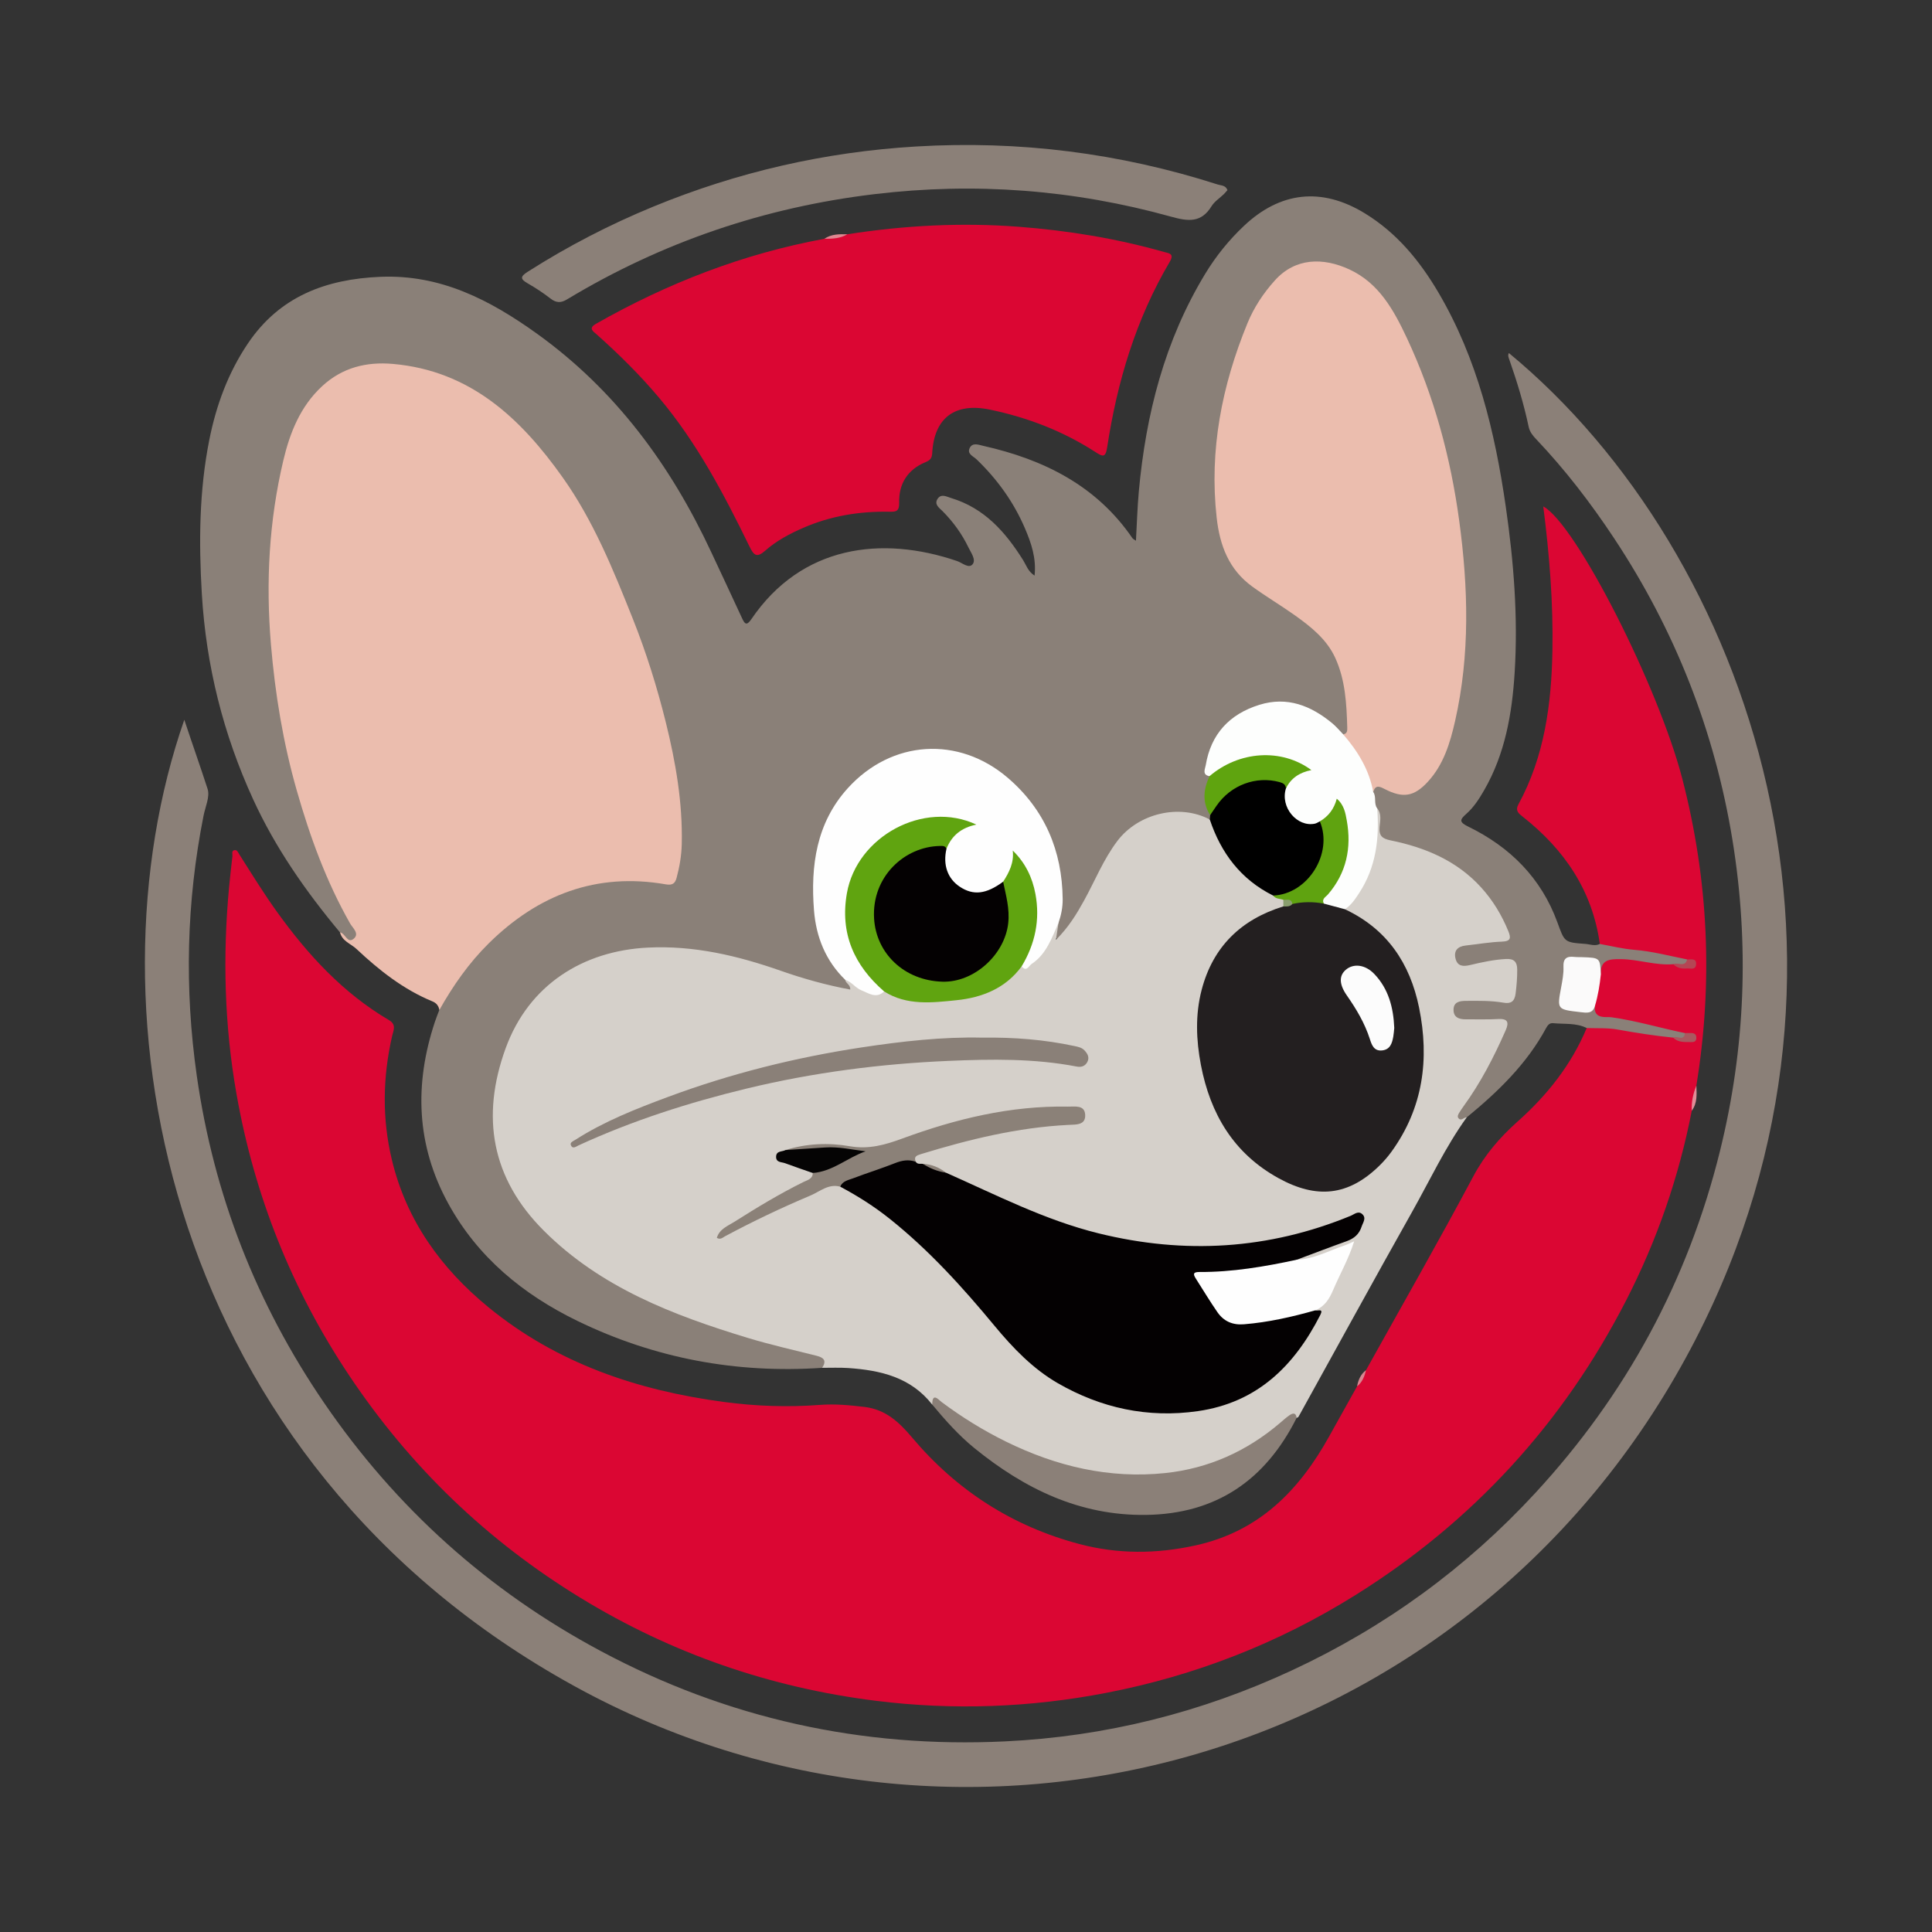
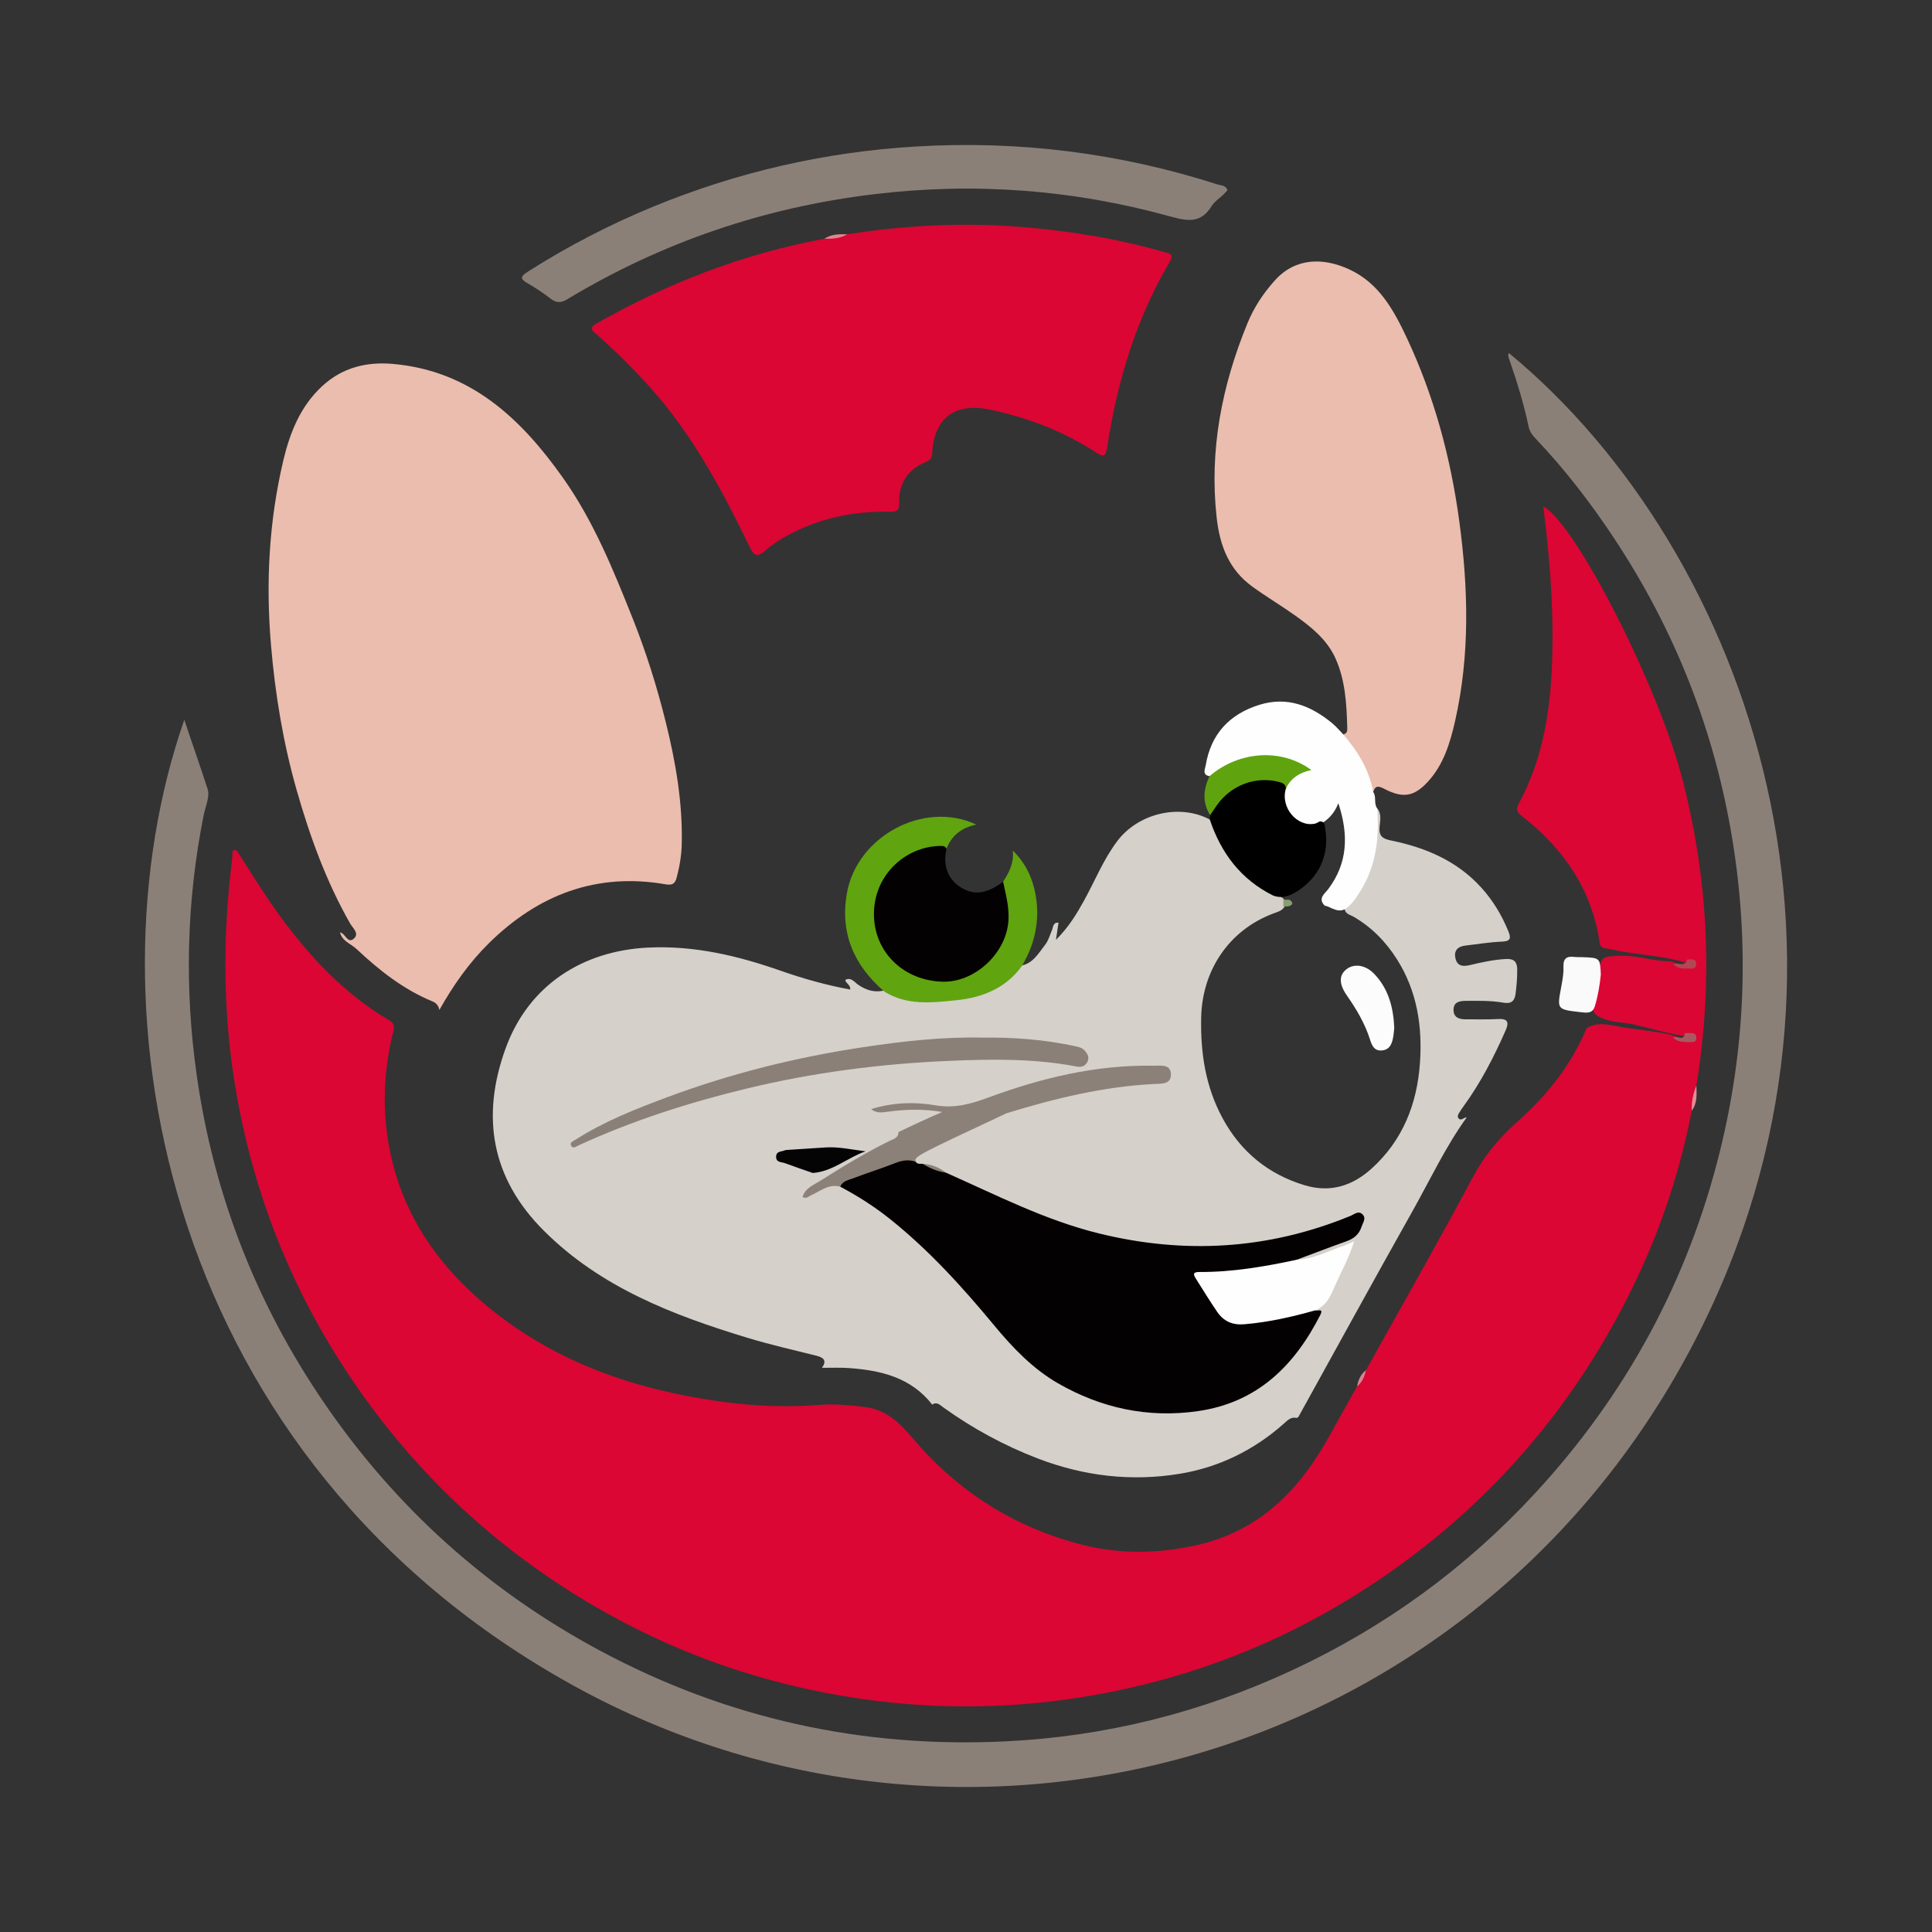
<svg xmlns="http://www.w3.org/2000/svg" version="1.1" id="Layer_1" x="0px" y="0px" width="200px" height="200px" viewBox="0 0 200 200" enable-background="new 0 0 200 200" xml:space="preserve">
  <rect x="0" y="0" width="200" height="200" fill="#333333" stroke="none" />
  <g>
    <path fill="#DB0633" d="M175.132,114.981c-1.334,6.871-3.606,13.424-6.8,19.646c-6.541,12.741-15.894,22.925-28.041,30.51   c-7.951,4.964-16.56,8.326-25.76,10.105c-7.9,1.528-15.871,1.821-23.856,0.824c-10.932-1.365-21.131-4.886-30.551-10.639   c-9.674-5.908-17.651-13.581-23.946-22.992c-5.958-8.908-9.844-18.647-11.702-29.219c-1.249-7.107-1.429-14.228-0.761-21.391   c0.099-1.062,0.225-2.121,0.344-3.18c0.025-0.219-0.111-0.537,0.159-0.625c0.317-0.104,0.402,0.186,0.559,0.433   c1.271,1.997,2.51,4.015,3.895,5.941c3.192,4.437,6.829,8.405,11.591,11.204c0.804,0.473,0.461,1.074,0.329,1.652   c-0.974,4.269-1.048,8.543-0.027,12.809c1.506,6.294,5.105,11.265,10.027,15.29c7.079,5.788,15.403,8.591,24.352,9.783   c3.304,0.44,6.614,0.555,9.942,0.302c1.54-0.117,3.078,0.028,4.616,0.213c2.169,0.262,3.573,1.567,4.906,3.152   c4.612,5.478,10.394,9.202,17.318,11.036c3.982,1.055,7.977,1.041,12.061,0.139c6.577-1.453,10.701-5.692,13.808-11.281   c0.961-1.727,1.924-3.453,2.887-5.18c0.346-0.534,0.548-1.148,0.922-1.667c3.715-6.677,7.507-13.312,11.102-20.053   c1.196-2.243,2.743-4.043,4.608-5.704c3.045-2.712,5.552-5.862,7.141-9.669c0.96-0.571,2.016-0.416,2.992-0.215   c1.893,0.391,3.832,0.465,5.708,0.915c0.665,0.161,1.28,0.642,2.097,0.324c-0.267-0.299-0.583-0.168-0.854-0.207   c-1.703-0.296-3.356-0.795-5.037-1.178c-1.106-0.252-2.263-0.19-3.34-0.667c-0.622-0.275-1.003-0.579-0.962-1.281   c0.185-1.072,0.457-2.128,0.546-3.217c0.394-1.929,0.396-1.876,2.346-1.953c1.755-0.069,3.412,0.594,5.149,0.566   c0.691,0.144,1.323,0.688,2.113,0.329c-0.132-0.31-0.41-0.143-0.607-0.214c-2.524-0.744-5.174-0.765-7.719-1.376   c-0.397-0.095-0.897,0.017-1.073-0.528c-0.773-5.539-3.677-9.786-7.99-13.179c-0.415-0.327-0.794-0.618-0.441-1.267   c2.704-4.966,3.424-10.38,3.523-15.924c0.089-4.99-0.314-9.951-0.947-14.922c3.363,1.795,11.916,18.619,14.397,28.209   c2.713,10.484,3.193,21.064,1.451,31.748C175.418,113.244,175.425,114.14,175.132,114.981z" />
-     <path fill="#8A8078" d="M165.111,104.124c-0.2,1.428,1.217,1.115,1.687,1.18c2.588,0.36,5.079,1.118,7.623,1.639   c0.405,0.26,0.337,0.491-0.076,0.621c-0.383,0.12-0.761-0.023-1.128-0.148c-1.941-0.194-3.864-0.498-5.786-0.842   c-1.034-0.185-2.115-0.111-3.175-0.154c-1.104-0.549-2.311-0.383-3.477-0.502c-0.372-0.038-0.572,0.221-0.728,0.51   c-2.012,3.729-4.992,6.596-8.218,9.245c-0.275,0.199-0.532,0.58-0.912,0.261c-0.326-0.273-0.216-0.665-0.046-0.984   c0.446-0.839,1.025-1.596,1.55-2.385c1.167-1.755,2.031-3.664,2.92-5.56c0.46-0.982,0.32-1.157-0.78-1.184   c-0.949-0.024-1.899,0.025-2.847-0.025c-0.779-0.041-1.417-0.313-1.498-1.203c-0.066-0.722,0.537-1.252,1.523-1.299   c1.144-0.054,2.295-0.108,3.43,0.122c0.89,0.18,1.36-0.185,1.465-1.068c0.014-0.117,0.045-0.233,0.062-0.35   c0.315-2.178-0.12-2.606-2.265-2.218c-0.817,0.148-1.624,0.356-2.448,0.46c-0.768,0.096-1.351-0.194-1.527-0.977   c-0.185-0.829,0.225-1.362,1.011-1.627c1.104-0.372,2.277-0.237,3.401-0.462c1.044-0.209,1.15-0.354,0.687-1.329   c-1.532-3.228-3.874-5.658-7.168-7.106c-1.414-0.622-2.88-1.097-4.393-1.43c-1.291-0.284-1.448-0.515-1.487-1.863   c-0.016-0.547,0.094-1.113-0.207-1.624c-0.275-0.593-0.338-1.222-0.328-1.865c0.153-0.813,0.645-0.863,1.324-0.634   c2.776,0.934,3.974,0.422,5.351-2.203c1.48-2.822,2.065-5.877,2.408-9.002c0.194-1.769,0.204-3.55,0.422-5.318   c0.229-1.859-0.142-3.712-0.246-5.561c-0.193-3.433-0.664-6.845-1.373-10.222c-1.053-5.021-2.633-9.865-4.787-14.512   c-0.798-1.722-1.838-3.329-3.198-4.688c-1.302-1.302-2.872-2.09-4.7-2.334c-1.794-0.24-3.372,0.221-4.682,1.505   c-1.469,1.44-2.493,3.181-3.251,5.06c-2.158,5.342-3.331,10.885-3.19,16.671c0.041,1.705,0.253,3.405,0.605,5.061   c0.447,2.1,1.759,3.678,3.516,4.898c2.142,1.488,4.403,2.805,6.319,4.616c1.343,1.269,2.201,2.767,2.671,4.535   c0.441,1.659,0.5,3.361,0.64,5.052c0.043,0.514,0.114,1.165-0.667,1.319c-0.693-0.107-1.023-0.704-1.479-1.12   c-3.981-3.638-9.499-2.157-11.635,1.605c-0.636,1.12-1.21,2.337-0.646,3.707c-0.28,1.296-0.514,2.592,0.042,3.88   c0.03,0.19,0.004,0.369-0.1,0.533c-0.864,0.284-1.576-0.33-2.397-0.402c-4.012-0.351-6.608,1.602-8.39,4.967   c-1.072,2.024-1.928,4.164-3.28,6.037c-0.37,0.513-0.703,1.055-1.165,1.493c-0.197,0.187-0.438,0.411-0.726,0.254   c-0.286-0.155-0.246-0.475-0.191-0.748c0.064-0.311,0.081-0.627,0.145-0.937c1.603-5.093-1.643-13.095-7.107-16.079   c-5.884-3.213-12.813-1.224-15.978,4.97c-2.104,4.118-2.399,8.556-0.932,13.032c0.494,1.507,1.418,2.725,2.438,3.892   c0.16,0.374,0.719,0.688,0.379,1.136c-0.294,0.388-0.812,0.212-1.23,0.117c-3.244-0.738-6.381-1.844-9.558-2.814   c-4.657-1.421-9.403-1.881-14.163-0.681c-5.166,1.303-8.666,4.601-10.516,9.577c-1.92,5.162-1.863,10.246,1.062,15.062   c1.73,2.849,4.158,5.075,6.887,6.943c5.279,3.614,11.148,5.925,17.264,7.678c2.13,0.611,4.287,1.111,6.429,1.668   c1.222,0.318,1.433,0.789,0.796,1.629c-8.861,0.602-17.324-0.977-25.306-4.855c-5.623-2.732-10.326-6.584-13.382-12.164   c-3.31-6.042-3.523-12.342-1.378-18.799c0.137-0.412,0.302-0.815,0.454-1.222c0.355-1.69,1.444-2.968,2.448-4.281   c2.743-3.586,6.085-6.436,10.333-8.086c3-1.165,6.119-1.567,9.326-1.112c0.196,0.028,0.392,0.051,0.59,0.067   c1.333,0.108,1.531-0.022,1.767-1.295c0.282-1.521,0.44-3.058,0.324-4.606c-0.531-7.082-2.31-13.869-4.818-20.489   c-1.136-2.999-2.364-5.965-3.78-8.834c-3.052-6.183-6.922-11.752-12.982-15.382c-3.067-1.837-6.441-2.838-10.079-2.505   c-3.853,0.353-6.181,2.694-7.714,6.046c-1.268,2.774-1.775,5.742-2.19,8.72c-0.393,2.818-0.564,5.656-0.566,8.514   c-0.004,5.411,0.71,10.725,1.792,16.006c1.166,5.691,3.174,11.093,5.571,16.364c0.345,0.759,0.9,1.399,1.239,2.161   c0.223,0.501,0.597,1.072,0.026,1.51c-0.664,0.508-0.931-0.268-1.332-0.57c-0.092-0.069-0.157-0.177-0.235-0.266   c-3.534-4.238-6.678-8.731-8.988-13.768c-3.101-6.762-4.872-13.842-5.314-21.283c-0.318-5.355-0.275-10.674,0.777-15.947   c0.71-3.559,1.942-6.922,3.987-9.959c3.284-4.879,8.077-6.672,13.724-6.907c6.224-0.26,11.335,2.392,16.183,5.87   c8.158,5.853,13.875,13.645,18.073,22.653c1.053,2.259,2.121,4.512,3.161,6.777c0.28,0.609,0.471,0.892,0.982,0.14   c5.195-7.643,13.501-8.681,21.302-6.016c0.53,0.181,1.202,0.809,1.595,0.338c0.394-0.471-0.157-1.193-0.422-1.744   c-0.673-1.399-1.575-2.648-2.675-3.753c-0.35-0.352-0.905-0.706-0.517-1.288c0.373-0.559,0.936-0.215,1.406-0.073   c3.439,1.04,5.629,3.526,7.453,6.442c0.322,0.515,0.495,1.153,1.177,1.585c0.193-1.822-0.35-3.378-0.992-4.882   c-1.164-2.725-2.869-5.091-5.006-7.146c-0.345-0.332-1.033-0.567-0.709-1.198c0.3-0.584,0.932-0.311,1.399-0.206   c6.245,1.408,11.703,4.1,15.442,9.562c0.057,0.083,0.172,0.127,0.36,0.26c0.1-1.768,0.147-3.449,0.299-5.119   c0.729-7.97,2.668-15.576,6.859-22.494c1.114-1.839,2.448-3.494,4.012-4.972c3.764-3.56,8.04-4.027,12.467-1.343   c3.34,2.025,5.74,4.94,7.686,8.251c4.023,6.846,5.842,14.403,6.963,22.159c0.822,5.687,1.277,11.412,0.918,17.161   c-0.266,4.251-0.986,8.412-3.159,12.185c-0.517,0.897-1.074,1.768-1.851,2.451c-0.702,0.617-0.728,0.858,0.218,1.32   c4.322,2.111,7.541,5.315,9.215,9.904c0.748,2.052,0.704,2.074,2.877,2.231c0.503,0.036,1.009,0.265,1.514,0.007   c1.183,0.21,2.359,0.51,3.551,0.606c1.87,0.151,3.668,0.632,5.493,0.997c-0.125,1.189-0.889,0.523-1.434,0.494   c-1.829,0.149-3.577-0.499-5.401-0.526c-1.235-0.018-2.157,0.051-2.11,1.587c-0.078-0.027-0.142-0.07-0.19-0.13   c-0.292-0.368-0.05-1.032-0.581-1.227c-0.676-0.247-1.403-0.113-2.108-0.089c-0.505,0.017-0.661,0.376-0.661,0.811   c-0.002,1.035-0.208,2.036-0.477,3.026c-0.163,0.599,0.085,0.839,0.658,0.989C163.301,104.505,164.205,104.429,165.111,104.124z" />
    <path fill="#D5D0CA" d="M142.567,83.681c0.485,0.585,0.299,1.293,0.245,1.92c-0.079,0.923,0.276,1.218,1.139,1.394   c3.585,0.731,6.863,2.099,9.389,4.887c1.205,1.33,2.115,2.839,2.795,4.498c0.29,0.708,0.281,1.064-0.66,1.098   c-1.256,0.045-2.505,0.264-3.757,0.403c-0.827,0.092-1.25,0.542-1.04,1.363c0.201,0.785,0.775,0.83,1.501,0.657   c1.224-0.292,2.455-0.56,3.726-0.627c0.843-0.045,1.151,0.316,1.157,1.089c0.006,0.829-0.062,1.647-0.164,2.473   c-0.105,0.861-0.511,1.09-1.256,0.961c-1.293-0.223-2.594-0.197-3.897-0.188c-0.645,0.005-1.257,0.111-1.275,0.893   c-0.019,0.824,0.578,1.026,1.292,1.018c1.106-0.013,2.216,0.034,3.319-0.03c1.029-0.059,1.143,0.353,0.779,1.181   c-1.209,2.751-2.582,5.409-4.353,7.848c-0.162,0.223-0.314,0.453-0.46,0.687c-0.106,0.171-0.205,0.388-0.066,0.551   c0.3,0.352,0.558-0.122,0.851-0.085c-2.217,3.08-3.817,6.52-5.67,9.811c-3.962,7.036-7.832,14.122-11.745,21.185   c-0.032,0.057-0.128,0.078-0.194,0.116c-0.599-0.144-0.965,0.276-1.334,0.602c-3.101,2.749-6.72,4.514-10.768,5.18   c-5.004,0.822-9.918,0.243-14.684-1.582c-3.497-1.339-6.742-3.114-9.781-5.286c-0.337-0.241-0.659-0.629-1.153-0.295   c-2.212-2.831-5.347-3.557-8.687-3.785c-0.905-0.062-1.817-0.017-2.726-0.022c0.509-0.716,0.211-1.055-0.543-1.244   c-2.372-0.598-4.764-1.134-7.103-1.843c-7.759-2.352-15.271-5.231-21.16-11.121c-5.403-5.403-6.519-11.775-3.943-18.862   c2.403-6.613,8.051-10.096,14.705-10.431c4.795-0.241,9.324,0.836,13.799,2.405c2.327,0.816,4.712,1.482,7.176,1.939   c0.024-0.532-0.479-0.633-0.517-1.003c0.611-0.303,0.938,0.226,1.321,0.493c0.885,0.618,1.815,0.872,2.87,0.561   c2.297,1.172,4.783,0.866,7.182,0.72c2.347-0.143,4.502-1.059,6.16-2.863c0.135-0.147,0.278-0.278,0.46-0.361   c1.386-0.134,1.979-1.265,2.707-2.201c0.335-0.431,0.476-0.986,0.693-1.49c0.136-0.315,0.094-0.839,0.681-0.776   c-0.074,0.494-0.148,0.987-0.267,1.776c1.324-1.325,2.144-2.681,2.908-4.065c1.14-2.066,2.012-4.275,3.455-6.179   c2.167-2.862,6.428-3.874,9.557-2.219c0.453,0.258,0.571,0.749,0.741,1.171c1.155,2.859,3.194,4.908,5.81,6.444   c0.39,0.252,0.903,0.305,1.189,0.728c0.106,0.24,0.101,0.479-0.012,0.715c-0.288,0.43-0.768,0.53-1.209,0.698   c-4.534,1.727-7.299,5.863-7.404,10.738c-0.079,3.676,0.451,7.172,2.217,10.431c1.884,3.476,4.721,5.803,8.499,6.94   c2.619,0.788,4.914,0.09,6.913-1.716c3.24-2.926,4.719-6.695,5.018-10.936c0.266-3.774-0.29-7.423-2.362-10.712   c-1.159-1.84-2.633-3.351-4.526-4.445c-0.355-0.205-0.863-0.272-0.91-0.828c1.303-1.832,2.463-3.729,2.911-5.983   c0.194-0.977,0.13-1.957,0.163-2.937C142.289,84.641,142.175,84.108,142.567,83.681z" />
    <path fill="#EBBDAE" d="M35.199,96.521c0.554,0.08,0.756,1.218,1.425,0.65c0.617-0.525-0.124-1.12-0.373-1.558   c-2.476-4.35-4.167-9.01-5.534-13.797c-1.411-4.942-2.239-9.987-2.67-15.11c-0.54-6.424-0.199-12.787,1.286-19.053   c0.676-2.851,1.752-5.575,4.001-7.663c2.088-1.939,4.585-2.556,7.325-2.318c8.008,0.696,13.235,5.611,17.596,11.761   c3.176,4.479,5.222,9.526,7.242,14.592c1.394,3.496,2.514,7.072,3.418,10.711c1.028,4.141,1.759,8.341,1.661,12.636   c-0.027,1.182-0.226,2.355-0.534,3.501c-0.149,0.554-0.406,0.799-1.111,0.676c-7.189-1.255-13.231,1.076-18.324,6.096   c-2.056,2.026-3.712,4.391-5.127,6.913c-0.065-0.427-0.312-0.728-0.697-0.886c-3.021-1.242-5.534-3.229-7.883-5.437   C36.316,97.688,35.417,97.433,35.199,96.521z" />
    <path fill="#8B8078" d="M156.202,36.548c25.06,20.695,40.067,64.227,18.295,104.043c-23.078,42.206-74.789,56.103-115.033,33.956   C17.079,151.223,8.58,104.603,19.08,74.511c0.825,2.501,1.656,4.825,2.411,7.163c0.257,0.795-0.237,1.843-0.42,2.769   c-1.774,8.934-1.985,17.9-0.7,26.92c1.757,12.323,6.172,23.609,13.183,33.867c7.436,10.877,16.981,19.448,28.604,25.669   c13.083,7.003,27.072,10.078,41.87,9.369c10.388-0.497,20.312-2.974,29.757-7.374c9.591-4.469,17.983-10.578,25.15-18.341   c9.389-10.169,15.804-21.963,19.124-35.427c2.623-10.636,3.04-21.363,1.287-32.153c-1.834-11.283-5.937-21.709-12.254-31.25   c-2.406-3.634-5.052-7.079-8.054-10.244c-0.353-0.372-0.678-0.756-0.791-1.296c-0.499-2.365-1.203-4.672-2.001-6.952   C156.169,37.008,156.06,36.785,156.202,36.548z" />
    <path fill="#DB0633" d="M87.712,24.253c5.884-0.92,11.796-1.232,17.739-0.779c5.094,0.388,10.115,1.209,15.034,2.605   c0.494,0.14,1.125,0.145,0.604,1.027c-3.505,5.938-5.44,12.423-6.474,19.193c-0.171,1.119-0.476,0.976-1.213,0.499   c-3.355-2.168-7.022-3.582-10.927-4.394c-3.628-0.754-5.778,0.853-5.973,4.514c-0.028,0.529-0.23,0.734-0.698,0.927   c-1.851,0.762-2.77,2.245-2.723,4.184c0.023,0.935-0.353,0.957-1.018,0.945c-3.081-0.058-6.063,0.429-8.904,1.664   c-1.421,0.618-2.789,1.345-3.949,2.371c-0.888,0.785-1.186,0.462-1.636-0.461c-2.63-5.395-5.421-10.701-9.312-15.332   c-1.987-2.366-4.176-4.533-6.482-6.587c-0.362-0.323-0.921-0.634-0.089-1.107c7.408-4.214,15.25-7.258,23.65-8.802   C86.123,24.517,86.93,24.447,87.712,24.253z" />
    <path fill="#8B8078" d="M127.067,19.68c-0.119,0.134-0.239,0.286-0.376,0.419c-0.426,0.414-0.968,0.753-1.268,1.242   c-1.077,1.754-2.423,1.581-4.201,1.087c-10.058-2.794-20.281-3.574-30.675-2.332c-11.411,1.363-22.023,4.972-31.854,10.9   c-0.639,0.385-1.12,0.364-1.707-0.092c-0.748-0.58-1.547-1.105-2.368-1.576c-0.767-0.439-0.768-0.699-0.008-1.184   c4.147-2.646,8.497-4.896,13.042-6.764c8.708-3.579,17.758-5.652,27.166-6.214c10.668-0.638,21.078,0.672,31.246,3.935   C126.405,19.212,126.873,19.163,127.067,19.68z" />
-     <path fill="#8B8078" d="M96.504,145.404c0.003-1.319,0.653-0.501,0.986-0.253c2.092,1.56,4.297,2.926,6.64,4.079   c5.21,2.564,10.694,3.869,16.497,3.26c4.453-0.467,8.421-2.243,11.85-5.161c0.33-0.281,0.651-0.576,1.006-0.821   c0.34-0.234,0.679-0.304,0.741,0.278c-3.227,6.43-8.322,9.948-15.624,10.037c-6.842,0.084-12.559-2.713-17.729-6.914   C99.236,148.58,97.85,147.012,96.504,145.404z" />
    <path fill="#E18D97" d="M175.132,114.981c-0.049-0.904,0.139-1.764,0.477-2.597C175.64,113.285,175.718,114.194,175.132,114.981z" />
    <path fill="#DF8790" d="M87.712,24.253c-0.733,0.446-1.549,0.468-2.37,0.465C86.065,24.222,86.888,24.233,87.712,24.253z" />
    <path fill="#D88691" d="M141.405,141.846c-0.148,0.644-0.38,1.241-0.922,1.667C140.611,142.858,140.848,142.263,141.405,141.846z" />
    <path fill="#FBFAFA" d="M165.111,104.124c-0.234,0.837-0.858,0.728-1.504,0.653c-2.437-0.282-2.426-0.271-1.994-2.588   c0.129-0.694,0.266-1.407,0.236-2.105c-0.038-0.882,0.349-1.112,1.122-1.025c0.273,0.031,0.552,0.017,0.828,0.027   c1.837,0.066,1.837,0.067,1.918,1.792C165.606,101.976,165.425,103.063,165.111,104.124z" />
    <path fill="#A8595F" d="M173.217,107.416c0.359-0.266,1.103,0.451,1.204-0.473c0.237-0.001,0.474-0.012,0.71-0.002   c0.343,0.014,0.495,0.213,0.473,0.544c-0.026,0.394-0.327,0.398-0.606,0.391C174.37,107.86,173.715,107.936,173.217,107.416z" />
    <path fill="#B44654" d="M173.226,99.816c0.453-0.236,1.197,0.371,1.434-0.494c0.402,0.02,0.98-0.173,0.918,0.534   c-0.052,0.592-0.589,0.374-0.942,0.401C174.116,100.296,173.613,100.226,173.226,99.816z" />
    <path fill="#EBBDAE" d="M139.048,76.019c0.43-0.072,0.428-0.395,0.419-0.722c-0.07-2.454-0.202-4.913-1.237-7.182   c-0.88-1.929-2.509-3.227-4.19-4.422c-1.446-1.028-2.978-1.935-4.413-2.978c-2.401-1.746-3.354-4.222-3.677-7.116   c-0.783-7.013,0.54-13.671,3.177-20.117c0.669-1.635,1.646-3.123,2.852-4.461c2.119-2.351,4.995-2.386,7.711-1.129   c3.073,1.422,4.604,4.231,5.956,7.115c2.816,6.009,4.525,12.36,5.413,18.911c0.936,6.911,1.128,13.846-0.426,20.71   c-0.513,2.266-1.189,4.53-2.83,6.305c-1.424,1.541-2.563,1.717-4.436,0.76c-0.531-0.271-0.973-0.501-1.211,0.292   C141.339,79.881,140.059,78.02,139.048,76.019z" />
-     <path fill="#FEFEFE" d="M91.526,102.634c-0.826,0.788-1.609,0.175-2.361-0.122c-0.61-0.241-0.998-0.878-1.66-1.074   c-2.032-1.969-3.022-4.443-3.24-7.194c-0.366-4.62,0.243-9.057,3.497-12.649c4.529-5,11.47-5.447,16.577-1.063   c3.809,3.27,5.622,7.54,5.669,12.552c0.008,0.829-0.155,1.647-0.427,2.436c-0.699,1.578-1.261,3.258-2.794,4.273   c-0.263,0.174-0.529,0.876-1.025,0.238c-0.186-0.422,0.058-0.766,0.225-1.111c1.715-3.533,1.367-6.902-0.844-10.258   c-0.002,1.156-0.511,1.979-1.138,2.751c-2.167,2.419-5.719,1.119-6.447-1.775c-0.15-0.597-0.143-1.167,0.117-1.727   c0.456-1.131,1.071-2.12,2.574-2.591c-1.729-0.589-3.273-0.582-4.781-0.251c-3.712,0.815-6.182,3.112-7.266,6.726   c-1.078,3.592-0.119,6.775,2.407,9.507C90.979,101.703,91.458,102.026,91.526,102.634z" />
    <path fill="#FDFEFD" d="M139.048,76.019c1.506,1.744,2.69,3.655,3.107,5.966c0.36,0.511,0.03,1.19,0.412,1.696   c0.237,3.116-0.109,6.096-1.884,8.792c-0.417,0.634-0.816,1.242-1.465,1.65c-0.792,0.385-1.403-0.225-2.097-0.381   c-0.724-0.755,0.014-1.216,0.381-1.707c2.006-2.68,2.134-5.574,1.044-8.886c-0.431,1.1-1.082,1.717-1.885,2.188   c-2.339,0.774-4.08-0.806-3.816-3.455c0.448-1.22,0.448-1.22,2.083-2.411c-2.97-1.449-5.798-1.296-8.574,0.34   c-0.368,0.217-0.674,0.558-1.151,0.539c-0.789-0.141-0.45-0.753-0.388-1.127c0.536-3.237,2.46-5.298,5.552-6.26   c2.883-0.897,5.338,0.083,7.548,1.909C138.328,75.214,138.672,75.635,139.048,76.019z" />
    <path d="M133.121,81.61c-0.618,1.979,1.172,4.038,2.994,3.655c0.181-0.038,0.344-0.156,0.516-0.237   c0.534-0.015,0.501,0.417,0.555,0.743c0.452,2.716-0.621,5.054-2.932,6.514c-0.777,0.491-1.559,0.754-2.46,0.422   c-3.341-1.663-5.395-4.397-6.558-7.874c0.013-0.15,0.025-0.301,0.038-0.451c0.726-3.04,4.688-4.592,7.376-3.649   C133.063,80.878,133.342,81.113,133.121,81.61z" />
    <path fill="#5FA40F" d="M133.121,81.61c-0.044-0.401-0.257-0.537-0.664-0.649c-2.419-0.663-5.044,0.298-6.521,2.45   c-0.222,0.323-0.443,0.647-0.664,0.97c-0.839-1.33-0.694-2.677-0.066-4.031c3.061-2.618,7.444-2.922,10.55-0.631   C134.533,79.959,133.642,80.551,133.121,81.61z" />
    <path fill="#040102" d="M94.8,120.267c0.18,0.294,0.478,0.181,0.734,0.213c0.812,0.272,1.603,0.601,2.398,0.918   c5.185,2.299,10.243,4.909,15.8,6.279c8.893,2.192,17.587,1.68,26.081-1.813c0.382-0.157,0.783-0.553,1.199-0.185   c0.466,0.412,0.083,0.862-0.058,1.299c-0.251,0.778-0.773,1.232-1.535,1.504c-1.737,0.621-3.46,1.283-5.188,1.928   c-1.143,0.826-2.533,0.762-3.824,1.025c-1.775,0.362-3.568,0.641-5.397,0.528c-0.708-0.044-0.986,0.217-0.525,0.894   c0.2,0.293,0.391,0.592,0.58,0.892c2.05,3.249,2.343,3.375,6.168,2.734c1.247-0.209,2.446-0.618,3.688-0.843   c0.415-0.075,0.836-0.288,1.254-0.001c0.21,0.117,0.876-0.252,0.499,0.488c-2.693,5.275-6.524,9.071-12.684,9.954   c-5.179,0.742-10.02-0.323-14.478-2.889c-2.569-1.479-4.651-3.64-6.555-5.941c-3.306-3.993-6.777-7.828-10.848-11.077   c-1.604-1.28-3.322-2.371-5.13-3.33c-0.054-0.687,0.516-0.835,0.957-1.036c1.729-0.786,3.553-1.313,5.354-1.903   C93.866,119.716,94.376,119.812,94.8,120.267z" />
-     <path fill="#231F20" d="M137.043,93.54c0.725,0.194,1.45,0.389,2.175,0.583c4.357,2.039,6.746,5.588,7.683,10.183   c1.09,5.343,0.418,10.384-2.847,14.906c-0.391,0.542-0.84,1.053-1.321,1.518c-3.16,3.055-6.416,3.421-10.391,1.229   c-4.645-2.562-7.057-6.658-8.025-11.716c-0.494-2.582-0.594-5.199,0.075-7.766c1.166-4.474,4.076-7.294,8.46-8.646   c0.291-0.255,0.663-0.347,1.007-0.495C134.947,92.998,136.026,92.784,137.043,93.54z" />
    <path fill="#60A410" d="M103.844,91.274c0.623-0.965,1.139-1.963,0.997-3.226c1.302,1.27,2.03,2.787,2.347,4.494   c0.497,2.672-0.029,5.168-1.425,7.49c-1.661,2.282-4.102,3.237-6.728,3.507c-2.523,0.26-5.153,0.584-7.508-0.905   c-3.11-2.7-4.588-6.004-3.854-10.176c1.034-5.875,7.959-9.648,13.401-7.096c-1.555,0.317-2.558,1.144-3.094,2.499   c-2.601,0.065-4.826,0.911-6.218,3.238c-2.034,3.401-0.96,9.05,4.666,10.079c3.963,0.725,8.9-2.896,7.412-8.547   C103.718,92.168,103.525,91.726,103.844,91.274z" />
    <path fill="#8A8078" d="M101.678,107.415c3.292-0.045,6.434,0.203,9.538,0.869c0.389,0.084,0.767,0.146,1.061,0.464   c0.323,0.348,0.519,0.72,0.29,1.174c-0.224,0.444-0.625,0.581-1.103,0.488c-4.384-0.846-8.823-0.777-13.24-0.589   c-7.065,0.3-14.058,1.204-20.953,2.872c-5.971,1.445-11.784,3.306-17.368,5.871c-0.258,0.119-0.613,0.424-0.802-0.003   c-0.136-0.307,0.254-0.438,0.477-0.581c2.984-1.906,6.259-3.194,9.555-4.42c6.499-2.418,13.202-4.09,20.047-5.13   C93.353,107.798,97.559,107.321,101.678,107.415z" />
    <path fill="#FEFEFE" d="M136.175,135.64c-2.425,0.688-4.873,1.243-7.397,1.449c-1.193,0.097-2.102-0.315-2.753-1.255   c-0.786-1.135-1.496-2.322-2.24-3.486c-0.3-0.47-0.264-0.674,0.384-0.671c3.407,0.016,6.744-0.556,10.061-1.267   c1.77-0.068,3.304-0.925,4.931-1.473c0.29-0.098,0.565-0.239,1.022-0.435c-0.59,1.869-1.488,3.414-2.181,5.046   C137.607,134.478,137.125,135.238,136.175,135.64z" />
-     <path fill="#8B8178" d="M94.8,120.267c-0.739-0.266-1.426-0.145-2.152,0.142c-1.427,0.563-2.896,1.019-4.329,1.567   c-0.494,0.189-1.095,0.274-1.342,0.869c-1.206-0.336-2.105,0.505-3.068,0.911c-3.02,1.273-5.983,2.683-8.874,4.235   c-0.224,0.12-0.44,0.371-0.828,0.155c0.263-0.92,1.144-1.24,1.808-1.66c2.332-1.476,4.695-2.91,7.176-4.134   c0.406-0.2,0.942-0.301,0.947-0.926c1.513-0.729,3.036-1.436,4.532-2.078c-1.846-0.318-3.754-0.293-5.671-0.024   c-0.564,0.079-1.183,0.165-1.688-0.271c2.183-0.687,4.469-0.774,6.648-0.397c2.006,0.347,3.684-0.147,5.47-0.803   c5.517-2.026,11.173-3.403,17.106-3.295c0.714,0.013,1.736-0.204,1.802,0.825c0.07,1.101-0.916,1.027-1.73,1.067   c-5.242,0.261-10.292,1.497-15.285,3.028C94.878,119.615,94.575,119.739,94.8,120.267z" />
-     <path fill="#5FA310" d="M137.043,93.54c-1.088-0.202-2.174-0.201-3.256,0.038c-0.34-0.083-0.679-0.167-0.936-0.431   c-0.361-0.129-0.798-0.077-1.06-0.441c3.585-0.135,6.24-4.35,4.839-7.678c0.877-0.521,1.472-1.268,1.752-2.348   c0.764,0.646,0.901,1.504,1.037,2.264c0.506,2.819-0.03,5.419-1.945,7.643C137.233,92.867,136.795,93.044,137.043,93.54z" />
+     <path fill="#8B8178" d="M94.8,120.267c-0.739-0.266-1.426-0.145-2.152,0.142c-1.427,0.563-2.896,1.019-4.329,1.567   c-0.494,0.189-1.095,0.274-1.342,0.869c-1.206-0.336-2.105,0.505-3.068,0.911c-0.224,0.12-0.44,0.371-0.828,0.155c0.263-0.92,1.144-1.24,1.808-1.66c2.332-1.476,4.695-2.91,7.176-4.134   c0.406-0.2,0.942-0.301,0.947-0.926c1.513-0.729,3.036-1.436,4.532-2.078c-1.846-0.318-3.754-0.293-5.671-0.024   c-0.564,0.079-1.183,0.165-1.688-0.271c2.183-0.687,4.469-0.774,6.648-0.397c2.006,0.347,3.684-0.147,5.47-0.803   c5.517-2.026,11.173-3.403,17.106-3.295c0.714,0.013,1.736-0.204,1.802,0.825c0.07,1.101-0.916,1.027-1.73,1.067   c-5.242,0.261-10.292,1.497-15.285,3.028C94.878,119.615,94.575,119.739,94.8,120.267z" />
    <path fill="#050404" d="M81.311,119.053c1.375-0.09,2.75-0.178,4.125-0.269c1.389-0.092,2.747,0.225,4.172,0.402   c-1.872,0.639-3.39,2.089-5.47,2.241c-0.957-0.335-1.919-0.658-2.869-1.012c-0.367-0.137-0.949-0.057-0.926-0.689   C80.367,119.11,80.967,119.248,81.311,119.053z" />
    <path fill="#8B8178" d="M97.932,121.398c-0.868-0.127-1.662-0.447-2.398-0.918C96.434,120.525,97.226,120.847,97.932,121.398z" />
    <path fill="#899E6E" d="M132.851,93.147c0.369,0.021,0.836-0.172,0.936,0.431c-0.251,0.306-0.598,0.261-0.934,0.254   C132.852,93.604,132.852,93.375,132.851,93.147z" />
    <path fill="#040102" d="M103.844,91.274c0.293,1.415,0.691,2.793,0.527,4.292c-0.358,3.262-3.543,6.155-6.813,6.058   c-3.964-0.117-6.86-2.937-7.073-6.539c-0.257-4.342,3.158-7.45,6.82-7.511c0.307-0.005,0.539-0.02,0.675,0.288   c-0.385,1.67,0.112,3.091,1.375,3.93C100.757,92.724,102.085,92.571,103.844,91.274z" />
    <path fill="#FCFCFC" d="M144.333,106.409c-0.03,0.275-0.045,0.592-0.101,0.901c-0.124,0.687-0.32,1.343-1.167,1.431   c-0.852,0.088-1.075-0.609-1.26-1.184c-0.53-1.642-1.391-3.092-2.37-4.493c-0.813-1.163-0.835-2.045-0.129-2.663   c0.8-0.699,2.025-0.555,2.963,0.427C143.742,102.372,144.244,104.295,144.333,106.409z" />
  </g>
</svg>